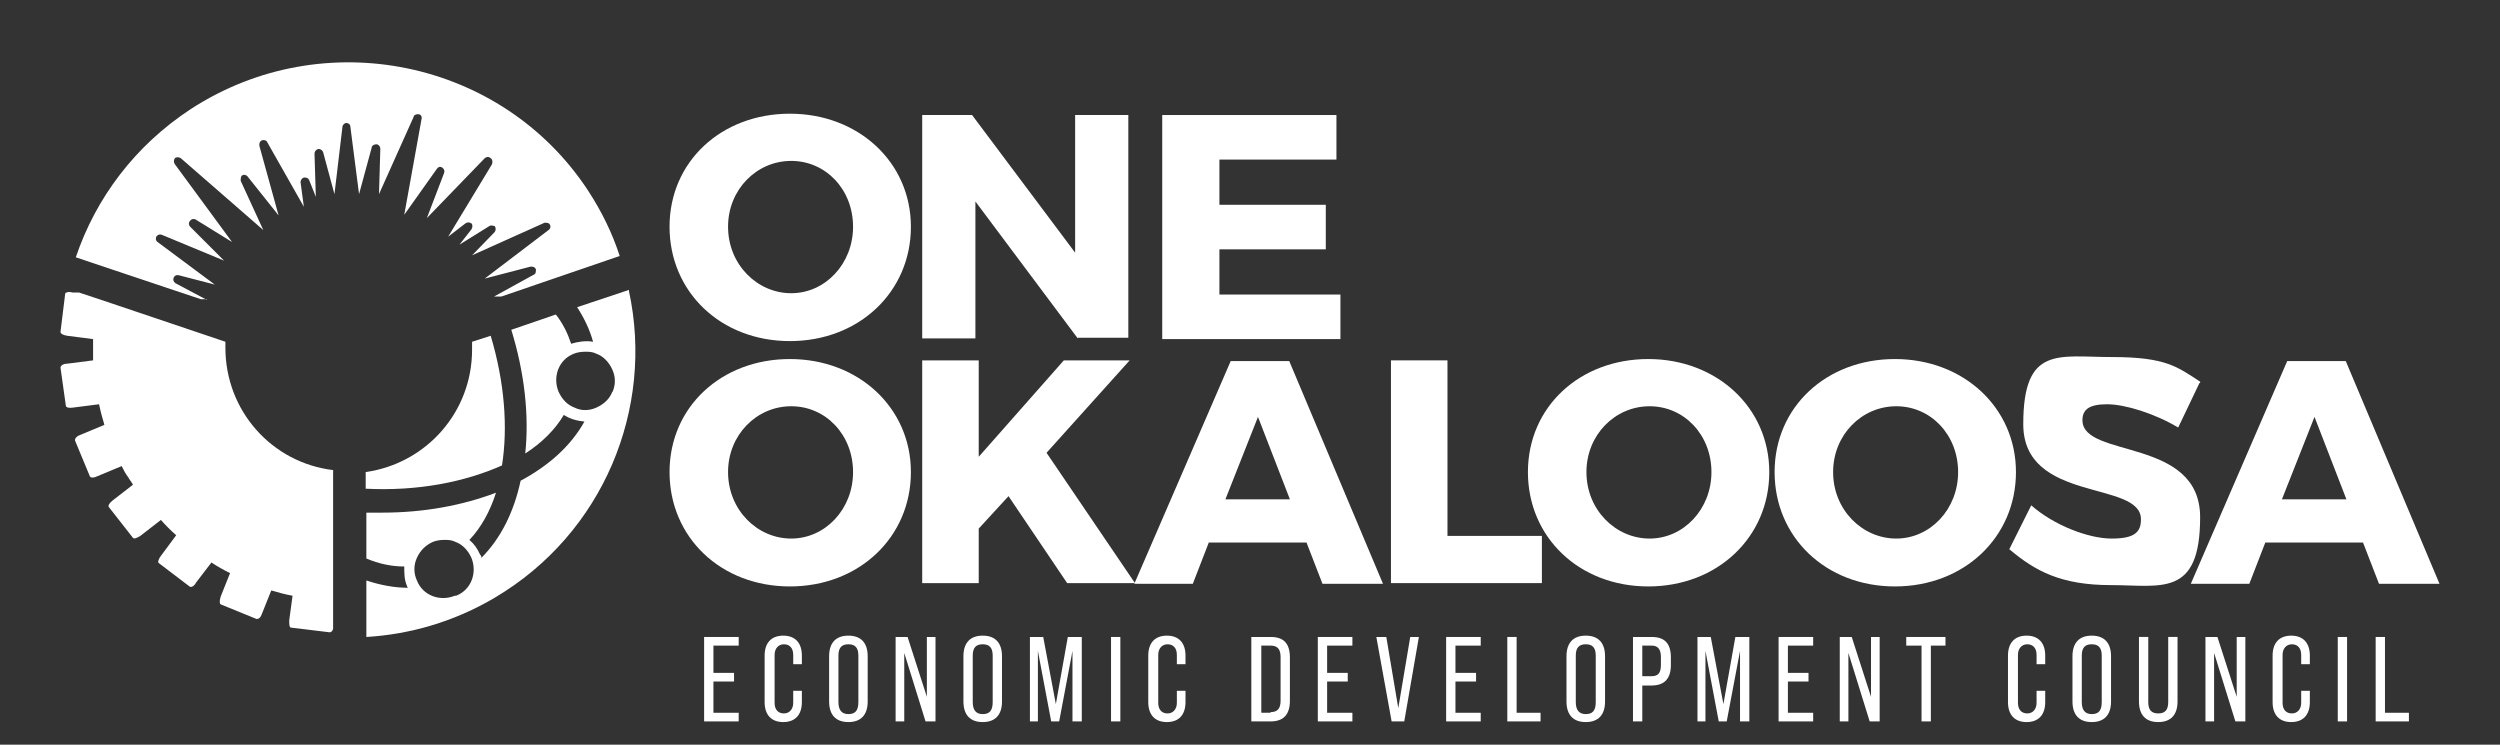
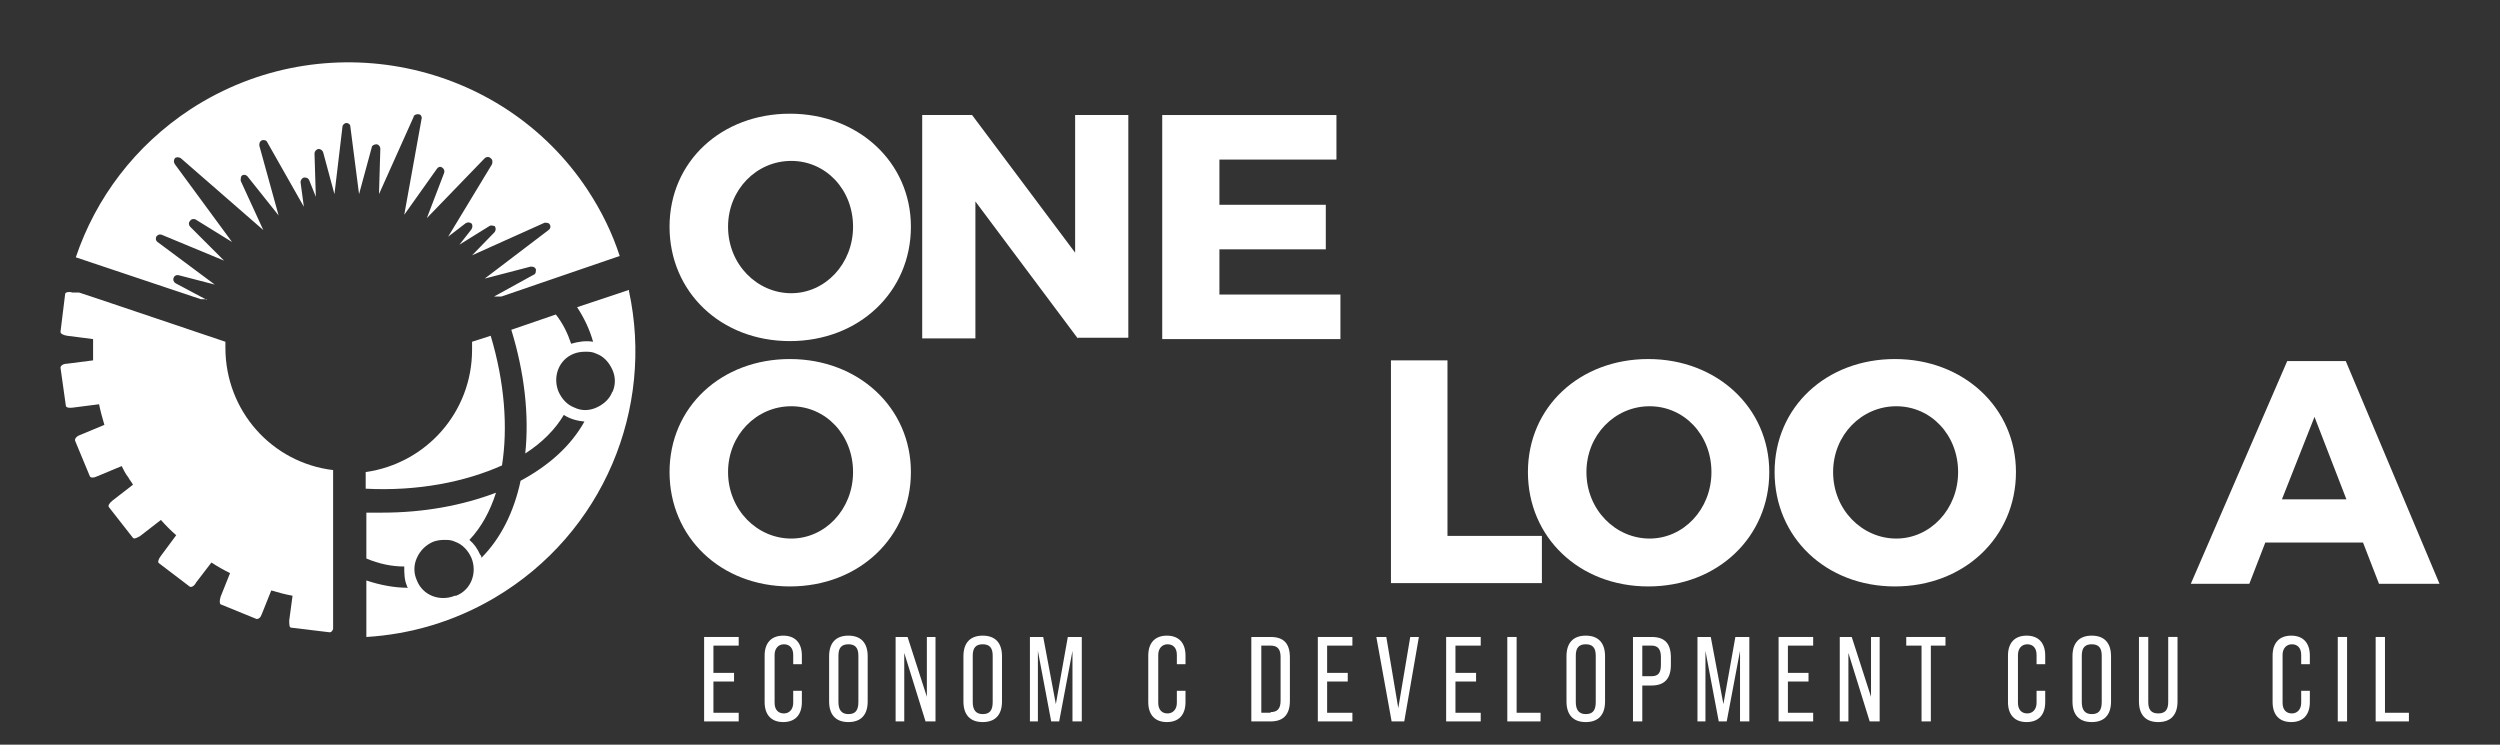
<svg xmlns="http://www.w3.org/2000/svg" id="Layer_1" version="1.1" viewBox="0 0 376 112">
  <rect x="0" y="0" width="376" height="112" fill="#333333" stroke="none" />
  <defs>
    <style>
      .st0 {
        fill: #fff;
      }
    </style>
  </defs>
  <path class="st0" d="M137,34.1c0,9.8-7.8,17.2-18.2,17.2s-18.1-7.4-18.1-17.2,7.8-17,18.1-17,18.2,7.3,18.2,17ZM109.5,34.1c0,5.7,4.4,10,9.5,10s9.3-4.4,9.3-10-4.1-9.9-9.3-9.9-9.5,4.3-9.5,9.9Z" />
  <path class="st0" d="M162.1,50.9l-15.4-20.6v20.6h-8V17.3h7.5l15.5,20.7v-20.7h8v33.5h-7.6Z" />
  <path class="st0" d="M183.4,24.1v6.7h16v6.7h-16v6.8h18.2v6.7h-26.8V17.3h26.2v6.7h-17.7.1Z" />
  <path class="st0" d="M137,71c0,9.8-7.8,17.2-18.2,17.2s-18.1-7.4-18.1-17.2,7.8-17,18.1-17,18.2,7.3,18.2,17ZM109.5,71c0,5.7,4.4,10,9.5,10s9.3-4.4,9.3-10-4.1-9.9-9.3-9.9-9.5,4.3-9.5,9.9Z" />
-   <path class="st0" d="M151.7,74.6l-4.5,4.9v8.2h-8.5v-33.5h8.5v14.5l12.8-14.5h9.9l-12.5,13.9,13.3,19.6h-10.2l-8.9-13.2h0Z" />
-   <path class="st0" d="M181.8,81.6l-2.4,6.2h-8.8l14.5-33.5h8.8l14.1,33.5h-9.1l-2.4-6.2h-14.7ZM189.2,62.7l-4.9,12.4h9.7s-4.8-12.4-4.8-12.4Z" />
  <path class="st0" d="M231.9,80.6v7.1h-22.7v-33.5h8.5v26.4h14.2Z" />
  <path class="st0" d="M266.1,71c0,9.8-7.8,17.2-18.2,17.2s-18.1-7.4-18.1-17.2,7.8-17,18.1-17,18.2,7.3,18.2,17ZM238.6,71c0,5.7,4.4,10,9.5,10s9.3-4.4,9.3-10-4.1-9.9-9.3-9.9-9.5,4.3-9.5,9.9h0Z" />
  <path class="st0" d="M303.2,71c0,9.8-7.8,17.2-18.2,17.2s-18.1-7.4-18.1-17.2,7.8-17,18.1-17,18.2,7.3,18.2,17ZM275.7,71c0,5.7,4.4,10,9.5,10s9.3-4.4,9.3-10-4.1-9.9-9.3-9.9-9.5,4.3-9.5,9.9Z" />
-   <path class="st0" d="M330.8,57.6l-3.2,6.7c-3.5-2.1-8-3.5-10.7-3.5s-3.7.8-3.7,2.4c0,5.8,17.7,2.5,17.7,14.6s-5.9,10.2-13.4,10.2-11.4-2.1-15.3-5.4l3.3-6.6c3.4,3,8.6,5,12.1,5s4.4-1,4.4-2.9c0-5.9-17.7-2.4-17.7-14.3s5.3-10.1,13.4-10.1,9.8,1.5,13.2,3.7v.2Z" />
  <path class="st0" d="M340.7,81.6l-2.4,6.2h-8.8l14.5-33.5h8.8l14.1,33.5h-9.1l-2.4-6.2h-14.7ZM348.1,62.7l-4.9,12.4h9.7l-4.8-12.4h0Z" />
  <g>
    <path class="st0" d="M105.9,95.8h5.2v1.3h-3.8v4.1h3.1v1.3h-3.1v4.7h3.8v1.3h-5.2v-12.7Z" />
    <path class="st0" d="M115,105.6v-7c0-1.9,1-3,2.8-3s2.8,1.1,2.8,3v1.3h-1.3v-1.4c0-1.1-.6-1.6-1.4-1.6s-1.4.6-1.4,1.6v7.2c0,1.1.6,1.6,1.4,1.6s1.4-.6,1.4-1.6v-1.8h1.3v1.7c0,1.9-1,3-2.8,3s-2.8-1.1-2.8-3Z" />
    <path class="st0" d="M124.7,105.5v-6.8c0-2,1-3.1,2.9-3.1s2.9,1.1,2.9,3.1v6.8c0,2-1,3.1-2.9,3.1s-2.9-1.1-2.9-3.1ZM129.1,105.6v-7c0-1.2-.5-1.7-1.5-1.7s-1.5.5-1.5,1.7v7c0,1.2.5,1.8,1.5,1.8s1.5-.5,1.5-1.8Z" />
    <path class="st0" d="M134.7,95.8h1.8l2.9,9v-9h1.3v12.7h-1.5l-3.2-10.3v10.3h-1.3v-12.7Z" />
    <path class="st0" d="M144.9,105.5v-6.8c0-2,1-3.1,2.9-3.1s2.9,1.1,2.9,3.1v6.8c0,2-1,3.1-2.9,3.1s-2.9-1.1-2.9-3.1ZM149.3,105.6v-7c0-1.2-.5-1.7-1.5-1.7s-1.5.5-1.5,1.7v7c0,1.2.5,1.8,1.5,1.8s1.5-.5,1.5-1.8Z" />
    <path class="st0" d="M154.9,95.8h2l1.9,10.1,1.8-10.1h2.1v12.7h-1.4v-10.6l-2,10.6h-1.2l-2-10.6v10.6h-1.2v-12.7h0Z" />
-     <path class="st0" d="M167.1,95.8h1.4v12.7h-1.4v-12.7Z" />
    <path class="st0" d="M172.7,105.6v-7c0-1.9,1-3,2.8-3s2.8,1.1,2.8,3v1.3h-1.3v-1.4c0-1.1-.6-1.6-1.4-1.6s-1.4.6-1.4,1.6v7.2c0,1.1.6,1.6,1.4,1.6s1.4-.6,1.4-1.6v-1.8h1.3v1.7c0,1.9-1,3-2.8,3s-2.8-1.1-2.8-3Z" />
    <path class="st0" d="M188.2,95.8h2.9c2,0,2.9,1,2.9,3.1v6.5c0,2-.9,3.1-2.9,3.1h-2.9v-12.7ZM191.1,107.1c1,0,1.5-.5,1.5-1.7v-6.6c0-1.2-.5-1.7-1.5-1.7h-1.4v10.1h1.4Z" />
    <path class="st0" d="M198.2,95.8h5.2v1.3h-3.8v4.1h3.1v1.3h-3.1v4.7h3.8v1.3h-5.2v-12.7Z" />
    <path class="st0" d="M207.1,95.8h1.4l1.8,10.7,1.8-10.7h1.3l-2.2,12.7h-1.9l-2.3-12.7h0Z" />
    <path class="st0" d="M217.5,95.8h5.2v1.3h-3.8v4.1h3.1v1.3h-3.1v4.7h3.8v1.3h-5.2v-12.7Z" />
    <path class="st0" d="M226.7,95.8h1.4v11.4h3.6v1.3h-5v-12.7Z" />
    <path class="st0" d="M235.6,105.5v-6.8c0-2,1-3.1,2.9-3.1s2.9,1.1,2.9,3.1v6.8c0,2-1,3.1-2.9,3.1s-2.9-1.1-2.9-3.1ZM240,105.6v-7c0-1.2-.5-1.7-1.5-1.7s-1.5.5-1.5,1.7v7c0,1.2.5,1.8,1.5,1.8s1.5-.5,1.5-1.8Z" />
    <path class="st0" d="M245.6,95.8h2.8c2,0,2.9,1,2.9,3.1v1.1c0,2-.9,3.1-2.9,3.1h-1.4v5.4h-1.4v-12.7h0ZM248.4,101.7c1,0,1.4-.5,1.4-1.7v-1.2c0-1.2-.5-1.7-1.4-1.7h-1.4v4.6s1.4,0,1.4,0Z" />
    <path class="st0" d="M255.3,95.8h2l1.9,10.1,1.8-10.1h2.1v12.7h-1.4v-10.6l-2,10.6h-1.2l-2-10.6v10.6h-1.2v-12.7h0Z" />
    <path class="st0" d="M267.5,95.8h5.2v1.3h-3.8v4.1h3.1v1.3h-3.1v4.7h3.8v1.3h-5.2v-12.7Z" />
    <path class="st0" d="M276.7,95.8h1.8l2.9,9v-9h1.3v12.7h-1.5l-3.2-10.3v10.3h-1.3v-12.7h0Z" />
    <path class="st0" d="M288.9,97.1h-2.2v-1.3h5.9v1.3h-2.2v11.4h-1.4v-11.4h0Z" />
    <path class="st0" d="M302,105.6v-7c0-1.9,1-3,2.8-3s2.8,1.1,2.8,3v1.3h-1.3v-1.4c0-1.1-.6-1.6-1.4-1.6s-1.4.6-1.4,1.6v7.2c0,1.1.6,1.6,1.4,1.6s1.4-.6,1.4-1.6v-1.8h1.3v1.7c0,1.9-1,3-2.8,3s-2.8-1.1-2.8-3Z" />
    <path class="st0" d="M311.7,105.5v-6.8c0-2,1-3.1,2.9-3.1s2.9,1.1,2.9,3.1v6.8c0,2-1,3.1-2.9,3.1s-2.9-1.1-2.9-3.1ZM316.1,105.6v-7c0-1.2-.5-1.7-1.5-1.7s-1.5.5-1.5,1.7v7c0,1.2.5,1.8,1.5,1.8s1.5-.5,1.5-1.8Z" />
    <path class="st0" d="M321.7,105.5v-9.7h1.4v9.8c0,1.2.5,1.7,1.5,1.7s1.5-.5,1.5-1.7v-9.8h1.4v9.7c0,2-1,3.1-2.9,3.1s-2.9-1.1-2.9-3.1Z" />
-     <path class="st0" d="M331.7,95.8h1.8l2.9,9v-9h1.3v12.7h-1.5l-3.2-10.3v10.3h-1.3v-12.7h0Z" />
    <path class="st0" d="M341.8,105.6v-7c0-1.9,1-3,2.8-3s2.8,1.1,2.8,3v1.3h-1.3v-1.4c0-1.1-.6-1.6-1.4-1.6s-1.4.6-1.4,1.6v7.2c0,1.1.6,1.6,1.4,1.6s1.4-.6,1.4-1.6v-1.8h1.3v1.7c0,1.9-1,3-2.8,3s-2.8-1.1-2.8-3Z" />
    <path class="st0" d="M351.6,95.8h1.4v12.7h-1.4v-12.7Z" />
    <path class="st0" d="M357.3,95.8h1.4v11.4h3.6v1.3h-5v-12.7Z" />
  </g>
  <g>
    <path class="st0" d="M31.1,45.1l-4.7-2.5c-.3-.2-.4-.5-.3-.8s.4-.5.8-.4l5.4,1.4-8.6-6.4c-.3-.2-.3-.6-.2-.8.2-.3.5-.4.8-.3l9.4,3.9-5.1-5.1c-.2-.2-.3-.6,0-.9.2-.3.6-.3.8-.2l5.5,3.4-8.6-11.7c-.2-.3-.2-.6,0-.9.2-.2.6-.2.9,0l12.4,10.8-3.4-7.4c0-.3,0-.7.2-.8.3-.2.6-.1.8.1l4.7,5.9-2.9-10.5c0-.3,0-.6.4-.8.3-.1.7,0,.8.3l5.5,9.7-.5-3.7c0-.3.2-.6.5-.7.3,0,.6,0,.8.4l1,2.5-.2-6.5c0-.3.2-.6.6-.7.3,0,.6.2.7.5l1.7,6.3,1.2-10.1c0-.3.3-.6.6-.6h0c.3,0,.6.2.6.6l1.3,10.1,1.9-7c0-.3.4-.5.7-.5s.6.3.6.7l-.2,6.8,5.2-11.6c0-.3.5-.5.8-.4.3,0,.5.4.4.7l-2.6,14.4,4.9-6.9c.2-.3.5-.4.8-.2.3.2.4.5.3.8l-2.6,6.8,8.7-9c.2-.2.6-.3.9,0,.3.2.3.6.2.9l-6.6,10.9,2.6-2c.3-.2.6-.2.9,0,.2.2.2.6,0,.9l-1.8,2.3,4.5-2.8c.3-.2.6,0,.8,0,.2.3.2.6,0,.9l-3.4,3.5,10.9-4.9c.3,0,.7,0,.8.3.2.3,0,.7-.2.8l-9.6,7.3,6.9-1.8c.3,0,.6,0,.8.4,0,.3,0,.7-.3.8l-6,3.3h1.1c0,0,17.8-6.1,17.8-6.1-1.1-3.4-2.7-6.7-4.8-9.9C75.5,9,48.7,3.4,28.7,16.4c-8.4,5.5-14.3,13.4-17.3,22.3l18.8,6.3h.9Z" />
    <path class="st0" d="M33.9,52.7v-1.3l-17.2-5.8-4.8-1.6h-1c-.6-.2-1.1,0-1.1.2l-.7,5.7c0,.3.4.5,1,.6l3.9.5v3.2l-3.9.5c-.6,0-1,.3-1,.6l.8,5.7c0,.3.5.4,1.1.3l3.9-.5c.2,1,.5,2.1.8,3.1l-3.6,1.5c-.6.2-.9.6-.8.9l2.2,5.3c.1.3.6.3,1.2,0l3.6-1.5c.3.6.6,1.2,1,1.7.2.4.5.7.7,1.1l-3.1,2.4c-.5.4-.7.8-.5,1l3.6,4.6c.2.2.6,0,1.1-.3l3.1-2.4c.7.8,1.5,1.6,2.3,2.3l-2.3,3.1c-.4.5-.5,1-.3,1.1l4.6,3.5c.2.2.7,0,1-.6l2.3-3c.9.6,1.8,1.1,2.8,1.6l-1.4,3.5c-.2.6-.2,1.1,0,1.2l5.4,2.2c.3,0,.6-.2.8-.8l1.4-3.5c1,.3,2.1.6,3.2.8l-.5,3.7c0,.6,0,1.1.3,1.1l5.8.7c.2,0,.4-.2.5-.5v-23.9c-9.2-1.1-16.2-8.9-16.2-18.4v.4Z" />
    <g>
      <path class="st0" d="M75.5,70c.9-5.7.4-12.5-1.7-19.5l-2.8.9v1.2c0,9.4-6.9,17.1-16,18.4v2.5c7.8.4,14.9-1,20.5-3.5Z" />
      <path class="st0" d="M94.6,43.6l-7.8,2.6c1.1,1.7,1.9,3.4,2.4,5.2-1.1-.2-2.3,0-3.3.3-.5-1.5-1.2-3-2.3-4.4l-6.7,2.3c2,6.5,2.7,12.9,2.1,18.6,2.5-1.6,4.5-3.6,5.8-5.8.9.6,2,.9,3.1,1-2,3.6-5.3,6.6-9.6,8.9-1,4.7-3,8.7-5.9,11.6,0-.2,0-.3-.2-.5-.4-.9-.9-1.6-1.6-2.2,1.8-1.9,3.1-4.3,4-7.1-5,1.9-10.8,3-17.1,3h-2.4v6.9c1.9.8,3.8,1.2,5.7,1.2,0,1,0,2,.4,2.9,0,0,0,.2.2.3-2.1,0-4.2-.4-6.3-1.1v8.5c6.6-.4,13.2-2.3,19.3-5.9,16.4-9.7,24-28.5,20.2-46.1v-.2ZM68.4,89.6c-2.2.9-4.8,0-5.7-2.3-.5-1.1-.5-2.3,0-3.4s1.3-1.9,2.4-2.4c.5-.2,1.1-.3,1.7-.3s1.1,0,1.7.3c1.1.4,1.9,1.3,2.4,2.4.9,2.2,0,4.8-2.3,5.7h-.2ZM92.1,58.9c-.4,1.1-1.3,1.9-2.4,2.4s-2.3.5-3.3,0c-1.1-.4-1.9-1.3-2.4-2.4-.9-2.2,0-4.8,2.3-5.7h0c.5-.2,1.1-.3,1.7-.3s1.1,0,1.7.3c1.1.4,1.9,1.3,2.4,2.4.5,1.1.5,2.3,0,3.4h0Z" />
    </g>
  </g>
</svg>